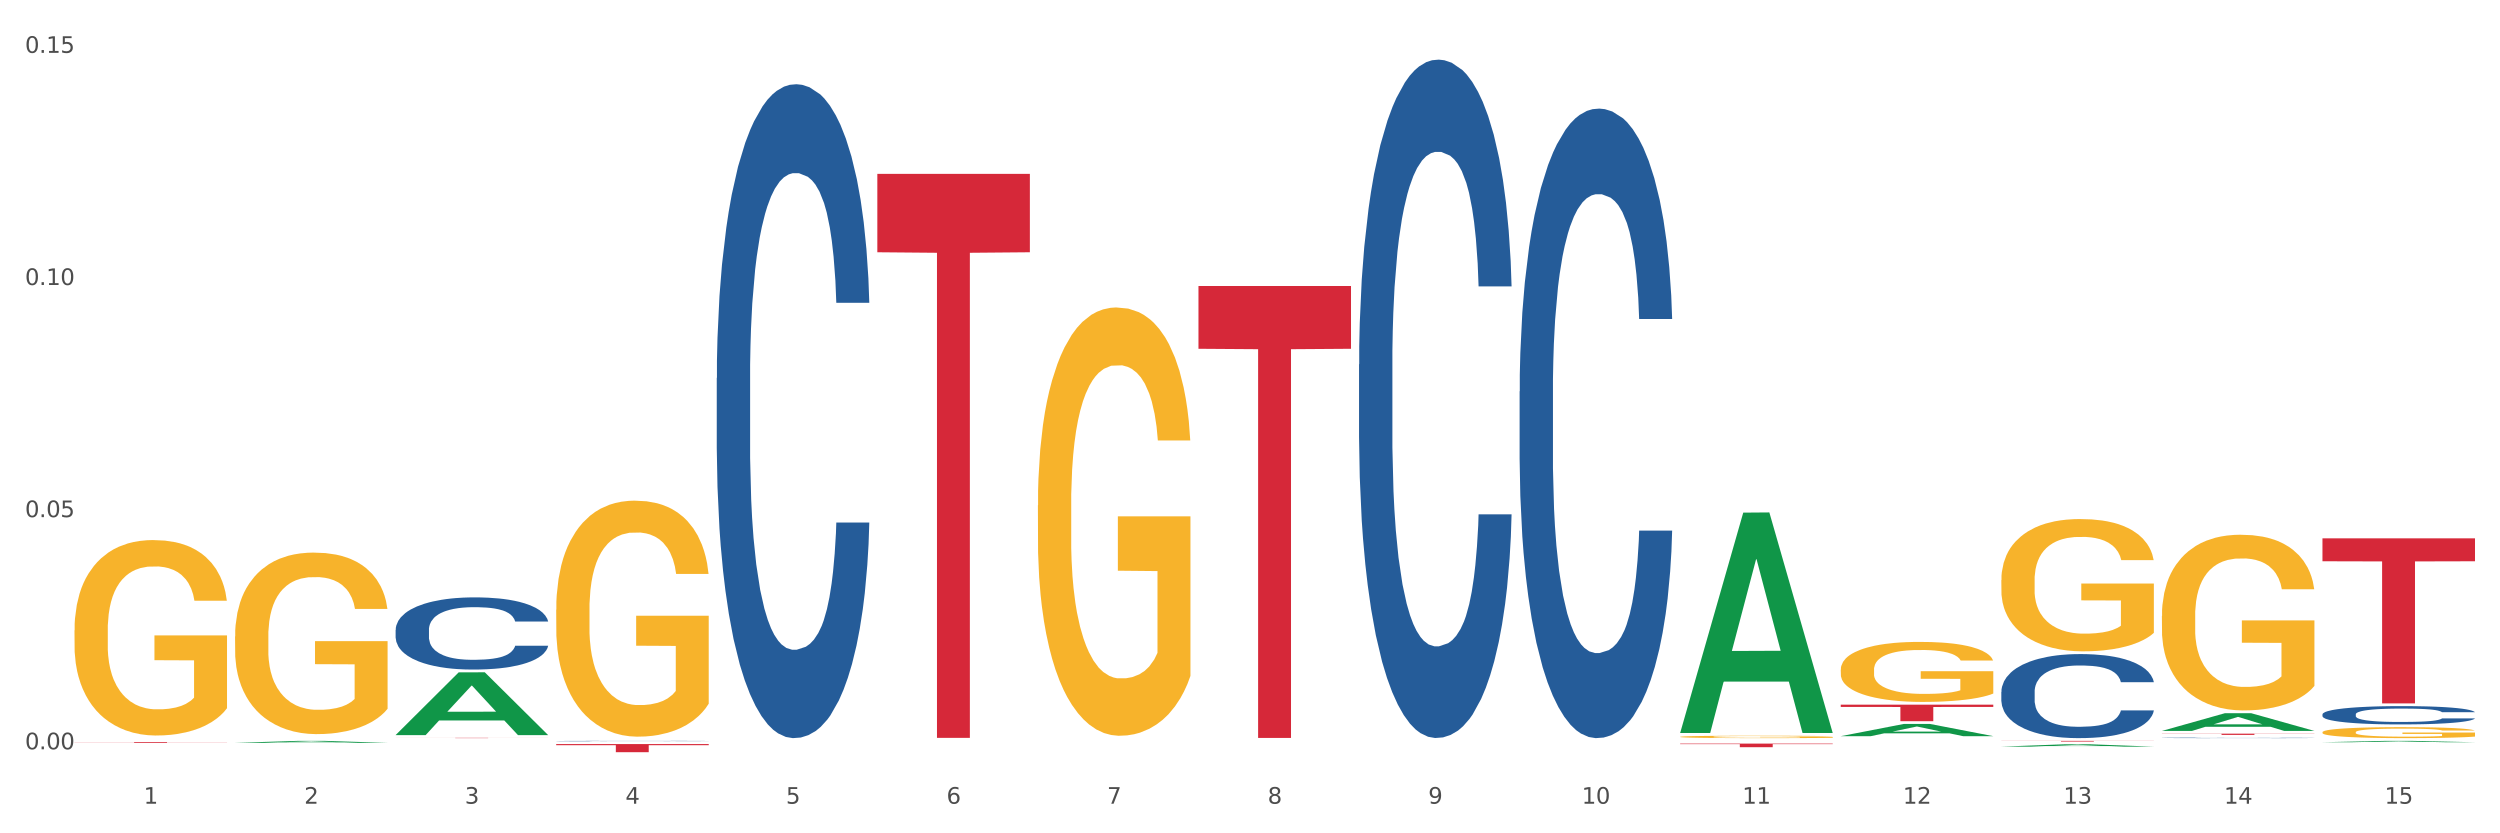
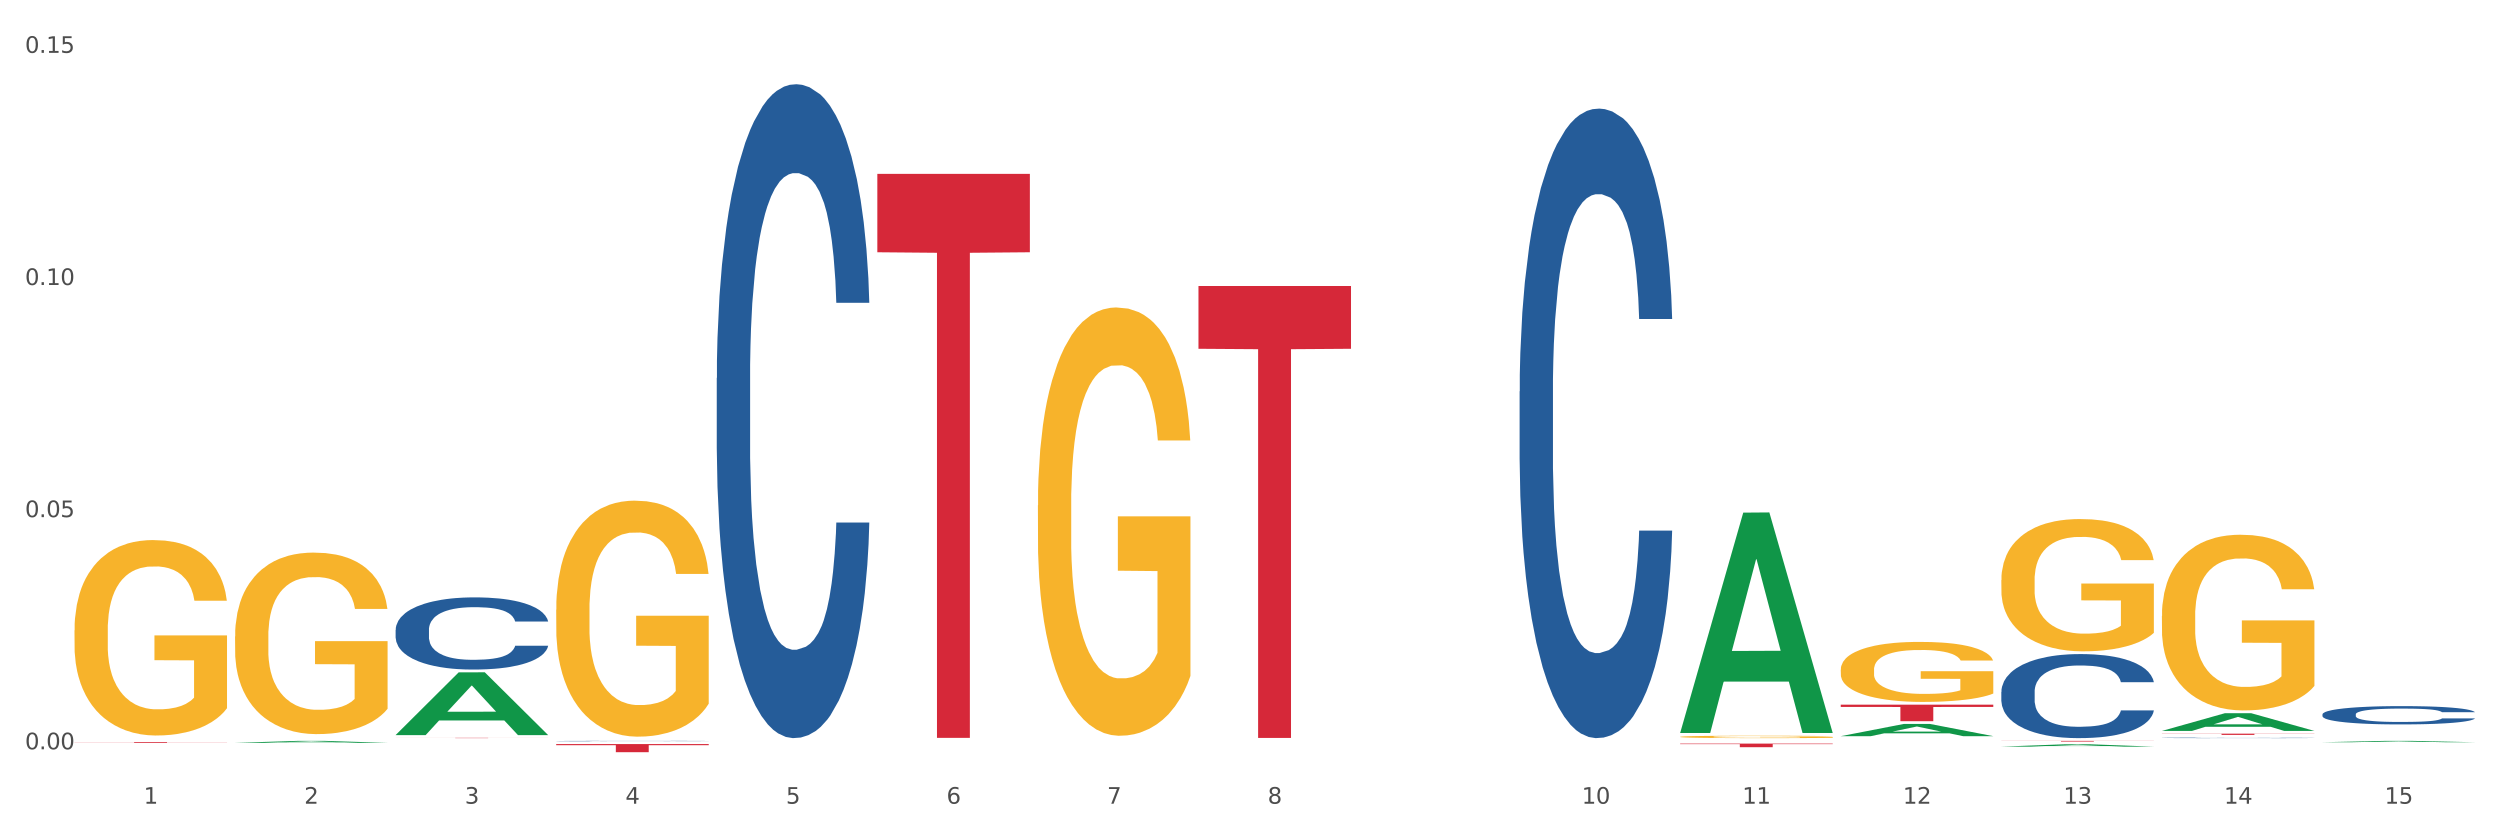
<svg xmlns="http://www.w3.org/2000/svg" xmlns:xlink="http://www.w3.org/1999/xlink" width="1080pt" height="360pt" viewBox="0 0 1080 360" version="1.1">
  <rect x="0" y="0" width="1080" height="360" fill="#333333" stroke="none" />
  <defs>
    <style type="text/css">*{stroke-linejoin: round; stroke-linecap: butt}</style>
  </defs>
  <g id="figure_1">
    <g id="patch_1">
      <path d="M 0 360  L 1080 360  L 1080 0  L 0 0  z " style="fill: #ffffff; stroke: #ffffff; stroke-linejoin: miter" />
    </g>
    <g id="axes_1">
      <g id="matplotlib.axis_1">
        <g id="xtick_1">
          <g id="text_1">
            <g style="fill: #4d4d4d" transform="translate(62.07 347.204) scale(0.096 -0.096)">
              <defs>
                <path id="DejaVuSans-31" d="M 794 531  L 1825 531  L 1825 4091  L 703 3866  L 703 4441  L 1819 4666  L 2450 4666  L 2450 531  L 3481 531  L 3481 0  L 794 0  L 794 531  z " transform="scale(0.016)" />
              </defs>
              <use xlink:href="#DejaVuSans-31" />
            </g>
          </g>
        </g>
        <g id="xtick_2">
          <g id="text_2">
            <g style="fill: #4d4d4d" transform="translate(131.436 347.204) scale(0.096 -0.096)">
              <defs>
                <path id="DejaVuSans-32" d="M 1228 531  L 3431 531  L 3431 0  L 469 0  L 469 531  Q 828 903 1448 1529  Q 2069 2156 2228 2338  Q 2531 2678 2651 2914  Q 2772 3150 2772 3378  Q 2772 3750 2511 3984  Q 2250 4219 1831 4219  Q 1534 4219 1204 4116  Q 875 4013 500 3803  L 500 4441  Q 881 4594 1212 4672  Q 1544 4750 1819 4750  Q 2544 4750 2975 4387  Q 3406 4025 3406 3419  Q 3406 3131 3298 2873  Q 3191 2616 2906 2266  Q 2828 2175 2409 1742  Q 1991 1309 1228 531  z " transform="scale(0.016)" />
              </defs>
              <use xlink:href="#DejaVuSans-32" />
            </g>
          </g>
        </g>
        <g id="xtick_3">
          <g id="text_3">
            <g style="fill: #4d4d4d" transform="translate(200.802 347.204) scale(0.096 -0.096)">
              <defs>
                <path id="DejaVuSans-33" d="M 2597 2516  Q 3050 2419 3304 2112  Q 3559 1806 3559 1356  Q 3559 666 3084 287  Q 2609 -91 1734 -91  Q 1441 -91 1130 -33  Q 819 25 488 141  L 488 750  Q 750 597 1062 519  Q 1375 441 1716 441  Q 2309 441 2620 675  Q 2931 909 2931 1356  Q 2931 1769 2642 2001  Q 2353 2234 1838 2234  L 1294 2234  L 1294 2753  L 1863 2753  Q 2328 2753 2575 2939  Q 2822 3125 2822 3475  Q 2822 3834 2567 4026  Q 2313 4219 1838 4219  Q 1578 4219 1281 4162  Q 984 4106 628 3988  L 628 4550  Q 988 4650 1302 4700  Q 1616 4750 1894 4750  Q 2613 4750 3031 4423  Q 3450 4097 3450 3541  Q 3450 3153 3228 2886  Q 3006 2619 2597 2516  z " transform="scale(0.016)" />
              </defs>
              <use xlink:href="#DejaVuSans-33" />
            </g>
          </g>
        </g>
        <g id="xtick_4">
          <g id="text_4">
            <g style="fill: #4d4d4d" transform="translate(270.169 347.204) scale(0.096 -0.096)">
              <defs>
                <path id="DejaVuSans-34" d="M 2419 4116  L 825 1625  L 2419 1625  L 2419 4116  z M 2253 4666  L 3047 4666  L 3047 1625  L 3713 1625  L 3713 1100  L 3047 1100  L 3047 0  L 2419 0  L 2419 1100  L 313 1100  L 313 1709  L 2253 4666  z " transform="scale(0.016)" />
              </defs>
              <use xlink:href="#DejaVuSans-34" />
            </g>
          </g>
        </g>
        <g id="xtick_5">
          <g id="text_5">
            <g style="fill: #4d4d4d" transform="translate(339.535 347.204) scale(0.096 -0.096)">
              <defs>
                <path id="DejaVuSans-35" d="M 691 4666  L 3169 4666  L 3169 4134  L 1269 4134  L 1269 2991  Q 1406 3038 1543 3061  Q 1681 3084 1819 3084  Q 2600 3084 3056 2656  Q 3513 2228 3513 1497  Q 3513 744 3044 326  Q 2575 -91 1722 -91  Q 1428 -91 1123 -41  Q 819 9 494 109  L 494 744  Q 775 591 1075 516  Q 1375 441 1709 441  Q 2250 441 2565 725  Q 2881 1009 2881 1497  Q 2881 1984 2565 2268  Q 2250 2553 1709 2553  Q 1456 2553 1204 2497  Q 953 2441 691 2322  L 691 4666  z " transform="scale(0.016)" />
              </defs>
              <use xlink:href="#DejaVuSans-35" />
            </g>
          </g>
        </g>
        <g id="xtick_6">
          <g id="text_6">
            <g style="fill: #4d4d4d" transform="translate(408.901 347.204) scale(0.096 -0.096)">
              <defs>
                <path id="DejaVuSans-36" d="M 2113 2584  Q 1688 2584 1439 2293  Q 1191 2003 1191 1497  Q 1191 994 1439 701  Q 1688 409 2113 409  Q 2538 409 2786 701  Q 3034 994 3034 1497  Q 3034 2003 2786 2293  Q 2538 2584 2113 2584  z M 3366 4563  L 3366 3988  Q 3128 4100 2886 4159  Q 2644 4219 2406 4219  Q 1781 4219 1451 3797  Q 1122 3375 1075 2522  Q 1259 2794 1537 2939  Q 1816 3084 2150 3084  Q 2853 3084 3261 2657  Q 3669 2231 3669 1497  Q 3669 778 3244 343  Q 2819 -91 2113 -91  Q 1303 -91 875 529  Q 447 1150 447 2328  Q 447 3434 972 4092  Q 1497 4750 2381 4750  Q 2619 4750 2861 4703  Q 3103 4656 3366 4563  z " transform="scale(0.016)" />
              </defs>
              <use xlink:href="#DejaVuSans-36" />
            </g>
          </g>
        </g>
        <g id="xtick_7">
          <g id="text_7">
            <g style="fill: #4d4d4d" transform="translate(478.267 347.204) scale(0.096 -0.096)">
              <defs>
                <path id="DejaVuSans-37" d="M 525 4666  L 3525 4666  L 3525 4397  L 1831 0  L 1172 0  L 2766 4134  L 525 4134  L 525 4666  z " transform="scale(0.016)" />
              </defs>
              <use xlink:href="#DejaVuSans-37" />
            </g>
          </g>
        </g>
        <g id="xtick_8">
          <g id="text_8">
            <g style="fill: #4d4d4d" transform="translate(547.634 347.204) scale(0.096 -0.096)">
              <defs>
                <path id="DejaVuSans-38" d="M 2034 2216  Q 1584 2216 1326 1975  Q 1069 1734 1069 1313  Q 1069 891 1326 650  Q 1584 409 2034 409  Q 2484 409 2743 651  Q 3003 894 3003 1313  Q 3003 1734 2745 1975  Q 2488 2216 2034 2216  z M 1403 2484  Q 997 2584 770 2862  Q 544 3141 544 3541  Q 544 4100 942 4425  Q 1341 4750 2034 4750  Q 2731 4750 3128 4425  Q 3525 4100 3525 3541  Q 3525 3141 3298 2862  Q 3072 2584 2669 2484  Q 3125 2378 3379 2068  Q 3634 1759 3634 1313  Q 3634 634 3220 271  Q 2806 -91 2034 -91  Q 1263 -91 848 271  Q 434 634 434 1313  Q 434 1759 690 2068  Q 947 2378 1403 2484  z M 1172 3481  Q 1172 3119 1398 2916  Q 1625 2713 2034 2713  Q 2441 2713 2670 2916  Q 2900 3119 2900 3481  Q 2900 3844 2670 4047  Q 2441 4250 2034 4250  Q 1625 4250 1398 4047  Q 1172 3844 1172 3481  z " transform="scale(0.016)" />
              </defs>
              <use xlink:href="#DejaVuSans-38" />
            </g>
          </g>
        </g>
        <g id="xtick_9">
          <g id="text_9">
            <g style="fill: #4d4d4d" transform="translate(617 347.204) scale(0.096 -0.096)">
              <defs>
-                 <path id="DejaVuSans-39" d="M 703 97  L 703 672  Q 941 559 1184 500  Q 1428 441 1663 441  Q 2288 441 2617 861  Q 2947 1281 2994 2138  Q 2813 1869 2534 1725  Q 2256 1581 1919 1581  Q 1219 1581 811 2004  Q 403 2428 403 3163  Q 403 3881 828 4315  Q 1253 4750 1959 4750  Q 2769 4750 3195 4129  Q 3622 3509 3622 2328  Q 3622 1225 3098 567  Q 2575 -91 1691 -91  Q 1453 -91 1209 -44  Q 966 3 703 97  z M 1959 2075  Q 2384 2075 2632 2365  Q 2881 2656 2881 3163  Q 2881 3666 2632 3958  Q 2384 4250 1959 4250  Q 1534 4250 1286 3958  Q 1038 3666 1038 3163  Q 1038 2656 1286 2365  Q 1534 2075 1959 2075  z " transform="scale(0.016)" />
-               </defs>
+                 </defs>
              <use xlink:href="#DejaVuSans-39" />
            </g>
          </g>
        </g>
        <g id="xtick_10">
          <g id="text_10">
            <g style="fill: #4d4d4d" transform="translate(683.312 347.204) scale(0.096 -0.096)">
              <defs>
                <path id="DejaVuSans-30" d="M 2034 4250  Q 1547 4250 1301 3770  Q 1056 3291 1056 2328  Q 1056 1369 1301 889  Q 1547 409 2034 409  Q 2525 409 2770 889  Q 3016 1369 3016 2328  Q 3016 3291 2770 3770  Q 2525 4250 2034 4250  z M 2034 4750  Q 2819 4750 3233 4129  Q 3647 3509 3647 2328  Q 3647 1150 3233 529  Q 2819 -91 2034 -91  Q 1250 -91 836 529  Q 422 1150 422 2328  Q 422 3509 836 4129  Q 1250 4750 2034 4750  z " transform="scale(0.016)" />
              </defs>
              <use xlink:href="#DejaVuSans-31" />
              <use xlink:href="#DejaVuSans-30" transform="translate(63.623 0)" />
            </g>
          </g>
        </g>
        <g id="xtick_11">
          <g id="text_11">
            <g style="fill: #4d4d4d" transform="translate(752.678 347.204) scale(0.096 -0.096)">
              <use xlink:href="#DejaVuSans-31" />
              <use xlink:href="#DejaVuSans-31" transform="translate(63.623 0)" />
            </g>
          </g>
        </g>
        <g id="xtick_12">
          <g id="text_12">
            <g style="fill: #4d4d4d" transform="translate(822.044 347.204) scale(0.096 -0.096)">
              <use xlink:href="#DejaVuSans-31" />
              <use xlink:href="#DejaVuSans-32" transform="translate(63.623 0)" />
            </g>
          </g>
        </g>
        <g id="xtick_13">
          <g id="text_13">
            <g style="fill: #4d4d4d" transform="translate(891.411 347.204) scale(0.096 -0.096)">
              <use xlink:href="#DejaVuSans-31" />
              <use xlink:href="#DejaVuSans-33" transform="translate(63.623 0)" />
            </g>
          </g>
        </g>
        <g id="xtick_14">
          <g id="text_14">
            <g style="fill: #4d4d4d" transform="translate(960.777 347.204) scale(0.096 -0.096)">
              <use xlink:href="#DejaVuSans-31" />
              <use xlink:href="#DejaVuSans-34" transform="translate(63.623 0)" />
            </g>
          </g>
        </g>
        <g id="xtick_15">
          <g id="text_15">
            <g style="fill: #4d4d4d" transform="translate(1030.143 347.204) scale(0.096 -0.096)">
              <use xlink:href="#DejaVuSans-31" />
              <use xlink:href="#DejaVuSans-35" transform="translate(63.623 0)" />
            </g>
          </g>
        </g>
        <g id="xtick_16" />
        <g id="xtick_17" />
        <g id="xtick_18" />
        <g id="xtick_19" />
        <g id="xtick_20" />
        <g id="xtick_21" />
        <g id="xtick_22" />
        <g id="xtick_23" />
        <g id="xtick_24" />
        <g id="xtick_25" />
        <g id="xtick_26" />
        <g id="xtick_27" />
        <g id="xtick_28" />
        <g id="xtick_29" />
      </g>
      <g id="matplotlib.axis_2">
        <g id="ytick_1">
          <g id="text_16">
            <g style="fill: #4d4d4d" transform="translate(10.8 323.698) scale(0.096 -0.096)">
              <defs>
                <path id="DejaVuSans-2e" d="M 684 794  L 1344 794  L 1344 0  L 684 0  L 684 794  z " transform="scale(0.016)" />
              </defs>
              <use xlink:href="#DejaVuSans-30" />
              <use xlink:href="#DejaVuSans-2e" transform="translate(63.623 0)" />
              <use xlink:href="#DejaVuSans-30" transform="translate(95.41 0)" />
              <use xlink:href="#DejaVuSans-30" transform="translate(159.033 0)" />
            </g>
          </g>
        </g>
        <g id="ytick_2">
          <g id="text_17">
            <g style="fill: #4d4d4d" transform="translate(10.8 223.409) scale(0.096 -0.096)">
              <use xlink:href="#DejaVuSans-30" />
              <use xlink:href="#DejaVuSans-2e" transform="translate(63.623 0)" />
              <use xlink:href="#DejaVuSans-30" transform="translate(95.41 0)" />
              <use xlink:href="#DejaVuSans-35" transform="translate(159.033 0)" />
            </g>
          </g>
        </g>
        <g id="ytick_3">
          <g id="text_18">
            <g style="fill: #4d4d4d" transform="translate(10.8 123.121) scale(0.096 -0.096)">
              <use xlink:href="#DejaVuSans-30" />
              <use xlink:href="#DejaVuSans-2e" transform="translate(63.623 0)" />
              <use xlink:href="#DejaVuSans-31" transform="translate(95.41 0)" />
              <use xlink:href="#DejaVuSans-30" transform="translate(159.033 0)" />
            </g>
          </g>
        </g>
        <g id="ytick_4">
          <g id="text_19">
            <g style="fill: #4d4d4d" transform="translate(10.8 22.832) scale(0.096 -0.096)">
              <use xlink:href="#DejaVuSans-30" />
              <use xlink:href="#DejaVuSans-2e" transform="translate(63.623 0)" />
              <use xlink:href="#DejaVuSans-31" transform="translate(95.41 0)" />
              <use xlink:href="#DejaVuSans-35" transform="translate(159.033 0)" />
            </g>
          </g>
        </g>
        <g id="ytick_5" />
        <g id="ytick_6" />
        <g id="ytick_7" />
      </g>
      <g id="PolyCollection_1">
        <path d="M 101.541 320.908  L 101.609 320.907  L 128.784 320.052  L 140.061 320.051  L 167.439 320.909  L 154.395 320.909  L 148.485 320.709  L 120.427 320.709  L 120.224 320.713  L 114.517 320.909  L 101.541 320.909  L 101.541 320.908  L 123.96 320.59  L 144.952 320.589  L 134.558 320.234  L 134.422 320.232  L 134.286 320.235  L 123.892 320.589  L 123.96 320.59  L 101.541 320.908  z " clip-path="url(#p8e86e709a1)" style="fill: #109648" />
        <path d="M 933.936 266.08  L 934.014 266.011  L 934.014 263.515  L 934.169 261.366  L 934.947 256.167  L 936.114 251.869  L 936.97 249.581  L 937.826 247.709  L 938.837 245.838  L 940.082 243.897  L 942.338 241.054  L 943.739 239.598  L 945.45 238.073  L 948.563 235.855  L 950.819 234.607  L 953.153 233.567  L 956.965 232.319  L 959.455 231.765  L 962.1 231.349  L 965.29 231.072  L 967.702 231.002  L 972.992 231.21  L 977.505 231.834  L 979.683 232.319  L 982.484 233.151  L 983.962 233.706  L 986.374 234.815  L 988.864 236.271  L 990.575 237.519  L 993.143 239.876  L 995.088 242.233  L 996.877 245.144  L 997.811 247.155  L 998.511 249.027  L 999.134 251.176  L 999.756 254.572  L 985.752 254.572  L 985.207 252.146  L 984.351 249.858  L 983.106 247.64  L 982.017 246.254  L 980.15 244.52  L 978.438 243.411  L 976.649 242.579  L 974.47 241.886  L 972.759 241.54  L 970.347 241.262  L 965.601 241.332  L 962.411 241.886  L 960.233 242.579  L 958.832 243.203  L 957.588 243.897  L 956.187 244.867  L 954.553 246.323  L 953.386 247.64  L 952.219 249.304  L 951.286 250.968  L 950.43 252.909  L 949.73 254.988  L 949.185 257.137  L 948.718 259.772  L 948.329 264.139  L 948.329 273.637  L 948.485 275.786  L 948.874 278.628  L 949.341 280.777  L 950.119 283.342  L 950.819 285.075  L 952.141 287.571  L 953.62 289.65  L 954.787 290.968  L 955.954 292.077  L 957.977 293.602  L 960.233 294.85  L 962.178 295.612  L 964.823 296.306  L 966.613 296.583  L 968.169 296.722  L 971.981 296.722  L 974.704 296.514  L 977.738 296.028  L 980.072 295.404  L 982.017 294.642  L 984.196 293.394  L 985.596 292.215  L 985.596 277.727  L 968.48 277.657  L 968.48 268.021  L 999.834 268.021  L 999.834 296.306  L 998.511 297.761  L 997.033 299.079  L 995.477 300.257  L 993.143 301.713  L 990.342 303.099  L 987.852 304.07  L 985.207 304.902  L 982.095 305.664  L 978.049 306.358  L 975.56 306.635  L 972.448 306.843  L 968.791 306.912  L 965.601 306.774  L 962.489 306.427  L 959.221 305.803  L 956.032 304.902  L 953.62 304.001  L 951.208 302.891  L 948.64 301.436  L 946.618 300.049  L 945.061 298.801  L 943.35 297.207  L 941.483 295.127  L 940.082 293.255  L 938.837 291.314  L 937.515 288.819  L 936.581 286.67  L 935.648 283.966  L 935.103 281.955  L 934.48 278.836  L 934.014 274.468  L 933.936 266.08  z " clip-path="url(#p8e86e709a1)" style="fill: #f7b32b" />
-         <path d="M 1003.302 316.322  L 1003.38 316.318  L 1003.38 316.162  L 1003.535 316.028  L 1004.314 315.703  L 1005.481 315.434  L 1006.336 315.291  L 1007.192 315.174  L 1008.204 315.057  L 1009.448 314.936  L 1011.705 314.758  L 1013.105 314.667  L 1014.817 314.572  L 1017.929 314.433  L 1020.185 314.355  L 1022.519 314.29  L 1026.331 314.212  L 1028.821 314.178  L 1031.466 314.152  L 1034.656 314.134  L 1037.068 314.13  L 1042.358 314.143  L 1046.871 314.182  L 1049.049 314.212  L 1051.85 314.264  L 1053.328 314.299  L 1055.74 314.368  L 1058.23 314.459  L 1059.942 314.537  L 1062.509 314.685  L 1064.454 314.832  L 1066.244 315.014  L 1067.177 315.139  L 1067.877 315.256  L 1068.5 315.391  L 1069.122 315.603  L 1055.118 315.603  L 1054.573 315.451  L 1053.717 315.308  L 1052.473 315.17  L 1051.383 315.083  L 1049.516 314.975  L 1047.805 314.905  L 1046.015 314.854  L 1043.837 314.81  L 1042.125 314.789  L 1039.713 314.771  L 1034.967 314.776  L 1031.777 314.81  L 1029.599 314.854  L 1028.199 314.892  L 1026.954 314.936  L 1025.553 314.996  L 1023.919 315.087  L 1022.752 315.17  L 1021.585 315.274  L 1020.652 315.378  L 1019.796 315.499  L 1019.096 315.629  L 1018.551 315.763  L 1018.084 315.928  L 1017.695 316.201  L 1017.695 316.794  L 1017.851 316.929  L 1018.24 317.106  L 1018.707 317.24  L 1019.485 317.401  L 1020.185 317.509  L 1021.508 317.665  L 1022.986 317.795  L 1024.153 317.877  L 1025.32 317.947  L 1027.343 318.042  L 1029.599 318.12  L 1031.544 318.168  L 1034.189 318.211  L 1035.979 318.228  L 1037.535 318.237  L 1041.347 318.237  L 1044.07 318.224  L 1047.104 318.194  L 1049.438 318.155  L 1051.383 318.107  L 1053.562 318.029  L 1054.962 317.955  L 1054.962 317.05  L 1037.846 317.046  L 1037.846 316.443  L 1069.2 316.443  L 1069.2 318.211  L 1067.877 318.302  L 1066.399 318.384  L 1064.843 318.458  L 1062.509 318.549  L 1059.708 318.635  L 1057.219 318.696  L 1054.573 318.748  L 1051.461 318.796  L 1047.416 318.839  L 1044.926 318.856  L 1041.814 318.869  L 1038.157 318.874  L 1034.967 318.865  L 1031.855 318.843  L 1028.588 318.804  L 1025.398 318.748  L 1022.986 318.692  L 1020.574 318.622  L 1018.007 318.531  L 1015.984 318.445  L 1014.428 318.367  L 1012.716 318.267  L 1010.849 318.137  L 1009.448 318.02  L 1008.204 317.899  L 1006.881 317.743  L 1005.947 317.609  L 1005.014 317.44  L 1004.469 317.314  L 1003.847 317.119  L 1003.38 316.846  L 1003.302 316.322  z " clip-path="url(#p8e86e709a1)" style="fill: #f7b32b" />
        <path d="M 32.175 320.577  L 98.073 320.577  L 98.073 320.626  L 72.151 320.626  L 72.151 320.927  L 57.941 320.927  L 57.941 320.626  L 32.175 320.626  L 32.175 320.577  L 32.175 320.577  z " clip-path="url(#p8e86e709a1)" style="fill: #d62839" />
        <path d="M 170.907 318.741  L 236.805 318.741  L 236.805 318.759  L 210.883 318.759  L 210.883 318.874  L 196.673 318.874  L 196.673 318.759  L 170.907 318.759  L 170.907 318.741  L 170.907 318.741  z " clip-path="url(#p8e86e709a1)" style="fill: #d62839" />
        <path d="M 240.274 321.426  L 306.172 321.426  L 306.172 321.915  L 280.25 321.919  L 280.25 324.95  L 266.039 324.95  L 266.039 321.919  L 240.274 321.915  L 240.274 321.429  L 240.274 321.426  z " clip-path="url(#p8e86e709a1)" style="fill: #d62839" />
        <path d="M 379.006 75.117  L 444.904 75.117  L 444.904 108.976  L 418.982 109.205  L 418.982 318.771  L 404.772 318.771  L 404.772 109.205  L 379.006 108.976  L 379.006 75.345  L 379.006 75.117  z " clip-path="url(#p8e86e709a1)" style="fill: #d62839" />
        <path d="M 517.739 123.54  L 583.636 123.54  L 583.636 150.671  L 557.715 150.855  L 557.715 318.774  L 543.504 318.774  L 543.504 150.855  L 517.739 150.671  L 517.739 123.724  L 517.739 123.54  z " clip-path="url(#p8e86e709a1)" style="fill: #d62839" />
        <path d="M 725.837 321.242  L 791.735 321.242  L 791.735 321.455  L 765.813 321.457  L 765.813 322.779  L 751.603 322.779  L 751.603 321.457  L 725.837 321.455  L 725.837 321.243  L 725.837 321.242  z " clip-path="url(#p8e86e709a1)" style="fill: #d62839" />
        <path d="M 795.203 304.409  L 861.101 304.409  L 861.101 305.403  L 835.179 305.41  L 835.179 311.562  L 820.969 311.562  L 820.969 305.41  L 795.203 305.403  L 795.203 304.416  L 795.203 304.409  z " clip-path="url(#p8e86e709a1)" style="fill: #d62839" />
        <path d="M 933.936 316.943  L 999.834 316.943  L 999.834 317.017  L 973.912 317.017  L 973.912 317.476  L 959.702 317.476  L 959.702 317.017  L 933.936 317.017  L 933.936 316.943  L 933.936 316.943  z " clip-path="url(#p8e86e709a1)" style="fill: #d62839" />
        <path d="M 864.57 250.639  L 864.647 250.587  L 864.647 248.708  L 864.803 247.09  L 865.581 243.176  L 866.748 239.94  L 867.604 238.217  L 868.46 236.808  L 869.471 235.399  L 870.716 233.937  L 872.972 231.798  L 874.373 230.701  L 876.084 229.553  L 879.196 227.883  L 881.453 226.944  L 883.787 226.161  L 887.599 225.221  L 890.089 224.804  L 892.734 224.49  L 895.924 224.282  L 898.336 224.229  L 903.626 224.386  L 908.139 224.856  L 910.317 225.221  L 913.118 225.847  L 914.596 226.265  L 917.008 227.1  L 919.498 228.196  L 921.209 229.136  L 923.777 230.91  L 925.722 232.685  L 927.511 234.877  L 928.445 236.391  L 929.145 237.8  L 929.767 239.418  L 930.39 241.975  L 916.385 241.975  L 915.841 240.149  L 914.985 238.426  L 913.74 236.756  L 912.651 235.712  L 910.784 234.407  L 909.072 233.572  L 907.283 232.946  L 905.104 232.424  L 903.393 232.163  L 900.981 231.954  L 896.235 232.006  L 893.045 232.424  L 890.867 232.946  L 889.466 233.416  L 888.221 233.937  L 886.821 234.668  L 885.187 235.764  L 884.02 236.756  L 882.853 238.009  L 881.919 239.261  L 881.064 240.723  L 880.363 242.288  L 879.819 243.906  L 879.352 245.89  L 878.963 249.178  L 878.963 256.328  L 879.119 257.946  L 879.508 260.086  L 879.974 261.704  L 880.752 263.636  L 881.453 264.94  L 882.775 266.819  L 884.253 268.385  L 885.42 269.377  L 886.587 270.212  L 888.61 271.36  L 890.867 272.3  L 892.812 272.874  L 895.457 273.396  L 897.246 273.605  L 898.802 273.709  L 902.615 273.709  L 905.338 273.552  L 908.372 273.187  L 910.706 272.717  L 912.651 272.143  L 914.829 271.204  L 916.23 270.316  L 916.23 259.408  L 899.114 259.356  L 899.114 252.101  L 930.468 252.101  L 930.468 273.396  L 929.145 274.492  L 927.667 275.484  L 926.111 276.371  L 923.777 277.467  L 920.976 278.511  L 918.486 279.241  L 915.841 279.868  L 912.729 280.442  L 908.683 280.964  L 906.193 281.173  L 903.081 281.329  L 899.425 281.381  L 896.235 281.277  L 893.123 281.016  L 889.855 280.546  L 886.665 279.868  L 884.253 279.189  L 881.842 278.354  L 879.274 277.258  L 877.251 276.214  L 875.695 275.275  L 873.984 274.074  L 872.116 272.508  L 870.716 271.099  L 869.471 269.638  L 868.149 267.759  L 867.215 266.141  L 866.281 264.105  L 865.737 262.592  L 865.114 260.243  L 864.647 256.955  L 864.57 250.639  z " clip-path="url(#p8e86e709a1)" style="fill: #f7b32b" />
-         <path d="M 1003.302 232.556  L 1069.2 232.556  L 1069.2 242.465  L 1043.278 242.532  L 1043.278 303.86  L 1029.068 303.86  L 1029.068 242.532  L 1003.302 242.465  L 1003.302 232.623  L 1003.302 232.556  z " clip-path="url(#p8e86e709a1)" style="fill: #d62839" />
        <path d="M 1003.302 308.594  L 1003.38 308.586  L 1003.38 308.384  L 1003.614 308.109  L 1004.47 307.603  L 1005.561 307.22  L 1007.43 306.772  L 1008.443 306.584  L 1009.767 306.374  L 1012.494 306.035  L 1015.609 305.745  L 1017.79 305.586  L 1019.426 305.485  L 1023.087 305.304  L 1025.19 305.225  L 1027.371 305.16  L 1029.241 305.116  L 1032.356 305.066  L 1034.849 305.044  L 1037.731 305.037  L 1040.146 305.044  L 1043.339 305.073  L 1048.013 305.16  L 1049.805 305.21  L 1052.219 305.297  L 1054.712 305.413  L 1056.737 305.528  L 1059.074 305.695  L 1061.489 305.912  L 1063.825 306.186  L 1065.461 306.439  L 1066.785 306.707  L 1067.954 307.032  L 1068.811 307.386  L 1069.2 307.683  L 1054.945 307.683  L 1054.556 307.415  L 1053.777 307.126  L 1052.998 306.931  L 1052.141 306.772  L 1050.817 306.591  L 1049.649 306.476  L 1047.701 306.338  L 1045.91 306.251  L 1044.43 306.201  L 1042.638 306.157  L 1038.822 306.114  L 1036.095 306.114  L 1034.382 306.129  L 1032.278 306.165  L 1030.487 306.215  L 1028.384 306.302  L 1026.748 306.396  L 1025.112 306.519  L 1024.178 306.606  L 1022.775 306.765  L 1021.841 306.895  L 1020.594 307.119  L 1019.893 307.278  L 1018.647 307.69  L 1018.102 307.994  L 1017.868 308.203  L 1017.712 308.435  L 1017.712 309.562  L 1018.18 310.068  L 1018.569 310.285  L 1019.192 310.531  L 1020.361 310.849  L 1022.074 311.16  L 1023.866 311.384  L 1025.346 311.521  L 1026.748 311.623  L 1028.15 311.702  L 1029.864 311.775  L 1031.266 311.818  L 1033.369 311.861  L 1035.862 311.883  L 1037.809 311.883  L 1041.781 311.847  L 1043.573 311.811  L 1045.287 311.76  L 1047.156 311.681  L 1048.636 311.594  L 1049.493 311.529  L 1050.895 311.391  L 1051.986 311.247  L 1052.92 311.081  L 1053.543 310.936  L 1054.244 310.719  L 1054.79 310.473  L 1054.945 310.343  L 1069.2 310.343  L 1068.888 310.603  L 1068.343 310.856  L 1067.253 311.196  L 1066.396 311.391  L 1065.072 311.63  L 1063.67 311.832  L 1061.722 312.056  L 1059.931 312.223  L 1058.061 312.367  L 1056.036 312.497  L 1052.375 312.678  L 1051.051 312.729  L 1048.247 312.816  L 1046.066 312.866  L 1042.872 312.917  L 1039.6 312.946  L 1036.173 312.953  L 1033.135 312.938  L 1029.786 312.895  L 1027.683 312.852  L 1025.346 312.787  L 1022.62 312.685  L 1020.049 312.563  L 1017.634 312.418  L 1015.376 312.252  L 1013.272 312.064  L 1010.546 311.753  L 1008.521 311.449  L 1007.041 311.167  L 1006.028 310.929  L 1005.016 310.625  L 1004.47 310.415  L 1003.614 309.909  L 1003.302 309.439  L 1003.302 308.594  z " clip-path="url(#p8e86e709a1)" style="fill: #255c99" />
        <path d="M 933.936 318.752  L 934.014 318.752  L 934.014 318.747  L 934.247 318.739  L 935.104 318.725  L 936.195 318.714  L 938.064 318.702  L 939.077 318.697  L 940.401 318.691  L 943.127 318.681  L 946.243 318.673  L 948.424 318.669  L 950.06 318.666  L 953.721 318.661  L 955.824 318.659  L 958.005 318.657  L 959.874 318.656  L 962.99 318.654  L 965.483 318.654  L 968.365 318.654  L 970.779 318.654  L 973.973 318.655  L 978.647 318.657  L 980.438 318.658  L 982.853 318.661  L 985.346 318.664  L 987.371 318.667  L 989.708 318.672  L 992.122 318.678  L 994.459 318.686  L 996.095 318.693  L 997.419 318.7  L 998.587 318.709  L 999.444 318.719  L 999.834 318.727  L 985.579 318.727  L 985.19 318.72  L 984.411 318.712  L 983.632 318.706  L 982.775 318.702  L 981.451 318.697  L 980.283 318.694  L 978.335 318.69  L 976.544 318.687  L 975.064 318.686  L 973.272 318.685  L 969.455 318.684  L 966.729 318.684  L 965.015 318.684  L 962.912 318.685  L 961.121 318.686  L 959.018 318.689  L 957.382 318.691  L 955.746 318.695  L 954.811 318.697  L 953.409 318.702  L 952.475 318.705  L 951.228 318.711  L 950.527 318.716  L 949.281 318.727  L 948.736 318.736  L 948.502 318.742  L 948.346 318.748  L 948.346 318.779  L 948.814 318.793  L 949.203 318.8  L 949.826 318.806  L 950.995 318.815  L 952.708 318.824  L 954.5 318.83  L 955.98 318.834  L 957.382 318.837  L 958.784 318.839  L 960.498 318.841  L 961.9 318.842  L 964.003 318.843  L 966.495 318.844  L 968.443 318.844  L 972.415 318.843  L 974.207 318.842  L 975.92 318.841  L 977.79 318.838  L 979.27 318.836  L 980.127 318.834  L 981.529 318.83  L 982.619 318.826  L 983.554 318.822  L 984.177 318.818  L 984.878 318.812  L 985.423 318.805  L 985.579 318.801  L 999.834 318.801  L 999.522 318.808  L 998.977 318.815  L 997.886 318.825  L 997.03 318.83  L 995.705 318.837  L 994.303 318.843  L 992.356 318.849  L 990.564 318.853  L 988.695 318.857  L 986.67 318.861  L 983.009 318.866  L 981.685 318.867  L 978.88 318.87  L 976.699 318.871  L 973.506 318.873  L 970.234 318.873  L 966.807 318.874  L 963.769 318.873  L 960.42 318.872  L 958.317 318.871  L 955.98 318.869  L 953.253 318.866  L 950.683 318.863  L 948.268 318.859  L 946.009 318.854  L 943.906 318.849  L 941.18 318.84  L 939.155 318.832  L 937.675 318.824  L 936.662 318.817  L 935.65 318.809  L 935.104 318.803  L 934.247 318.789  L 933.936 318.776  L 933.936 318.752  z " clip-path="url(#p8e86e709a1)" style="fill: #255c99" />
        <path d="M 864.57 298.875  L 864.648 298.842  L 864.648 297.914  L 864.881 296.653  L 865.738 294.332  L 866.829 292.574  L 868.698 290.518  L 869.711 289.656  L 871.035 288.694  L 873.761 287.135  L 876.877 285.809  L 879.058 285.079  L 880.694 284.615  L 884.355 283.786  L 886.458 283.421  L 888.639 283.122  L 890.508 282.923  L 893.624 282.691  L 896.117 282.592  L 898.999 282.559  L 901.413 282.592  L 904.607 282.724  L 909.281 283.122  L 911.072 283.354  L 913.487 283.752  L 915.979 284.283  L 918.005 284.814  L 920.341 285.577  L 922.756 286.571  L 925.093 287.832  L 926.729 288.992  L 928.053 290.22  L 929.221 291.712  L 930.078 293.337  L 930.468 294.697  L 916.213 294.697  L 915.824 293.47  L 915.045 292.143  L 914.266 291.248  L 913.409 290.518  L 912.085 289.689  L 910.916 289.158  L 908.969 288.528  L 907.177 288.13  L 905.697 287.898  L 903.906 287.699  L 900.089 287.5  L 897.363 287.5  L 895.649 287.566  L 893.546 287.732  L 891.754 287.964  L 889.651 288.362  L 888.016 288.793  L 886.38 289.357  L 885.445 289.755  L 884.043 290.485  L 883.108 291.082  L 881.862 292.11  L 881.161 292.84  L 879.915 294.73  L 879.369 296.123  L 879.136 297.085  L 878.98 298.146  L 878.98 303.32  L 879.447 305.641  L 879.837 306.636  L 880.46 307.764  L 881.628 309.223  L 883.342 310.649  L 885.134 311.677  L 886.614 312.307  L 888.016 312.771  L 889.418 313.136  L 891.131 313.468  L 892.533 313.667  L 894.637 313.866  L 897.129 313.965  L 899.076 313.965  L 903.049 313.8  L 904.841 313.634  L 906.554 313.402  L 908.424 313.037  L 909.904 312.639  L 910.76 312.34  L 912.163 311.71  L 913.253 311.047  L 914.188 310.284  L 914.811 309.621  L 915.512 308.626  L 916.057 307.498  L 916.213 306.901  L 930.468 306.901  L 930.156 308.095  L 929.611 309.256  L 928.52 310.815  L 927.663 311.71  L 926.339 312.805  L 924.937 313.733  L 922.99 314.761  L 921.198 315.524  L 919.329 316.187  L 917.304 316.784  L 913.643 317.613  L 912.318 317.846  L 909.514 318.244  L 907.333 318.476  L 904.14 318.708  L 900.868 318.841  L 897.441 318.874  L 894.403 318.807  L 891.053 318.608  L 888.95 318.409  L 886.614 318.111  L 883.887 317.647  L 881.317 317.083  L 878.902 316.42  L 876.643 315.657  L 874.54 314.794  L 871.814 313.368  L 869.789 311.975  L 868.309 310.682  L 867.296 309.588  L 866.283 308.195  L 865.738 307.233  L 864.881 304.911  L 864.57 302.756  L 864.57 298.875  z " clip-path="url(#p8e86e709a1)" style="fill: #255c99" />
        <path d="M 725.837 320.057  L 725.915 320.057  L 725.915 320.057  L 726.149 320.056  L 727.006 320.055  L 728.096 320.055  L 729.966 320.054  L 730.978 320.054  L 732.302 320.053  L 735.029 320.053  L 738.144 320.052  L 740.325 320.052  L 741.961 320.052  L 745.622 320.051  L 747.725 320.051  L 749.906 320.051  L 751.776 320.051  L 754.891 320.051  L 757.384 320.051  L 760.266 320.051  L 762.681 320.051  L 765.874 320.051  L 770.548 320.051  L 772.34 320.051  L 774.754 320.051  L 777.247 320.052  L 779.272 320.052  L 781.609 320.052  L 784.024 320.052  L 786.36 320.053  L 787.996 320.053  L 789.32 320.054  L 790.489 320.054  L 791.346 320.055  L 791.735 320.055  L 777.481 320.055  L 777.091 320.055  L 776.312 320.054  L 775.533 320.054  L 774.676 320.054  L 773.352 320.054  L 772.184 320.053  L 770.237 320.053  L 768.445 320.053  L 766.965 320.053  L 765.173 320.053  L 761.357 320.053  L 758.63 320.053  L 756.917 320.053  L 754.814 320.053  L 753.022 320.053  L 750.919 320.053  L 749.283 320.053  L 747.647 320.053  L 746.713 320.054  L 745.311 320.054  L 744.376 320.054  L 743.13 320.054  L 742.429 320.055  L 741.182 320.055  L 740.637 320.056  L 740.403 320.056  L 740.248 320.057  L 740.248 320.059  L 740.715 320.06  L 741.104 320.06  L 741.727 320.06  L 742.896 320.061  L 744.61 320.061  L 746.401 320.062  L 747.881 320.062  L 749.283 320.062  L 750.685 320.062  L 752.399 320.063  L 753.801 320.063  L 755.904 320.063  L 758.397 320.063  L 760.344 320.063  L 764.317 320.063  L 766.108 320.063  L 767.822 320.062  L 769.691 320.062  L 771.171 320.062  L 772.028 320.062  L 773.43 320.062  L 774.521 320.062  L 775.455 320.061  L 776.079 320.061  L 776.78 320.061  L 777.325 320.06  L 777.481 320.06  L 791.735 320.06  L 791.424 320.06  L 790.878 320.061  L 789.788 320.062  L 788.931 320.062  L 787.607 320.062  L 786.205 320.063  L 784.257 320.063  L 782.466 320.063  L 780.596 320.064  L 778.571 320.064  L 774.91 320.064  L 773.586 320.064  L 770.782 320.064  L 768.601 320.064  L 765.407 320.064  L 762.136 320.065  L 758.708 320.065  L 755.67 320.065  L 752.321 320.064  L 750.218 320.064  L 747.881 320.064  L 745.155 320.064  L 742.584 320.064  L 740.17 320.064  L 737.911 320.063  L 735.808 320.063  L 733.081 320.062  L 731.056 320.062  L 729.576 320.061  L 728.563 320.061  L 727.551 320.061  L 727.006 320.06  L 726.149 320.059  L 725.837 320.058  L 725.837 320.057  z " clip-path="url(#p8e86e709a1)" style="fill: #255c99" />
        <path d="M 656.471 169.109  L 656.549 168.86  L 656.549 161.906  L 656.783 152.468  L 657.639 135.083  L 658.73 121.919  L 660.599 106.52  L 661.612 100.063  L 662.936 92.86  L 665.662 81.187  L 668.778 71.252  L 670.959 65.788  L 672.595 62.311  L 676.256 56.102  L 678.359 53.37  L 680.54 51.135  L 682.41 49.645  L 685.525 47.906  L 688.018 47.161  L 690.9 46.913  L 693.315 47.161  L 696.508 48.154  L 701.182 51.135  L 702.973 52.873  L 705.388 55.854  L 707.881 59.828  L 709.906 63.801  L 712.243 69.514  L 714.657 76.965  L 716.994 86.403  L 718.63 95.096  L 719.954 104.285  L 721.123 115.462  L 721.979 127.632  L 722.369 137.815  L 708.114 137.815  L 707.725 128.625  L 706.946 118.69  L 706.167 111.985  L 705.31 106.52  L 703.986 100.311  L 702.818 96.337  L 700.87 91.618  L 699.079 88.638  L 697.599 86.9  L 695.807 85.409  L 691.99 83.919  L 689.264 83.919  L 687.55 84.416  L 685.447 85.658  L 683.656 87.396  L 681.553 90.377  L 679.917 93.605  L 678.281 97.828  L 677.346 100.808  L 675.944 106.272  L 675.01 110.743  L 673.763 118.442  L 673.062 123.906  L 671.816 138.063  L 671.271 148.494  L 671.037 155.697  L 670.881 163.645  L 670.881 202.39  L 671.349 219.776  L 671.738 227.227  L 672.361 235.671  L 673.53 246.599  L 675.243 257.279  L 677.035 264.978  L 678.515 269.697  L 679.917 273.174  L 681.319 275.906  L 683.033 278.39  L 684.435 279.88  L 686.538 281.37  L 689.03 282.115  L 690.978 282.115  L 694.95 280.874  L 696.742 279.632  L 698.456 277.893  L 700.325 275.161  L 701.805 272.181  L 702.662 269.946  L 704.064 265.227  L 705.154 260.259  L 706.089 254.547  L 706.712 249.579  L 707.413 242.128  L 707.959 233.684  L 708.114 229.213  L 722.369 229.213  L 722.057 238.155  L 721.512 246.847  L 720.422 258.521  L 719.565 265.227  L 718.241 273.423  L 716.838 280.377  L 714.891 288.076  L 713.1 293.789  L 711.23 298.756  L 709.205 303.227  L 705.544 309.436  L 704.22 311.174  L 701.416 314.155  L 699.235 315.893  L 696.041 317.632  L 692.769 318.625  L 689.342 318.874  L 686.304 318.377  L 682.955 316.887  L 680.852 315.397  L 678.515 313.161  L 675.789 309.684  L 673.218 305.462  L 670.803 300.495  L 668.544 294.782  L 666.441 288.325  L 663.715 277.645  L 661.69 267.213  L 660.21 257.527  L 659.197 249.331  L 658.185 238.9  L 657.639 231.697  L 656.783 214.311  L 656.471 198.168  L 656.471 169.109  z " clip-path="url(#p8e86e709a1)" style="fill: #255c99" />
-         <path d="M 587.105 157.437  L 587.183 157.169  L 587.183 149.676  L 587.416 139.505  L 588.273 120.771  L 589.364 106.586  L 591.233 89.992  L 592.246 83.034  L 593.57 75.272  L 596.296 62.693  L 599.412 51.988  L 601.593 46.1  L 603.229 42.353  L 606.89 35.662  L 608.993 32.718  L 611.174 30.309  L 613.043 28.704  L 616.159 26.83  L 618.652 26.027  L 621.534 25.759  L 623.948 26.027  L 627.142 27.098  L 631.816 30.309  L 633.607 32.183  L 636.022 35.394  L 638.514 39.677  L 640.54 43.959  L 642.877 50.114  L 645.291 58.144  L 647.628 68.314  L 649.264 77.681  L 650.588 87.584  L 651.756 99.627  L 652.613 112.742  L 653.003 123.715  L 638.748 123.715  L 638.359 113.812  L 637.58 103.107  L 636.801 95.88  L 635.944 89.992  L 634.62 83.302  L 633.451 79.019  L 631.504 73.934  L 629.713 70.723  L 628.233 68.849  L 626.441 67.243  L 622.624 65.637  L 619.898 65.637  L 618.184 66.173  L 616.081 67.511  L 614.29 69.384  L 612.186 72.596  L 610.551 76.075  L 608.915 80.625  L 607.98 83.837  L 606.578 89.725  L 605.643 94.542  L 604.397 102.839  L 603.696 108.727  L 602.45 123.982  L 601.905 135.223  L 601.671 142.985  L 601.515 151.549  L 601.515 193.3  L 601.982 212.035  L 602.372 220.064  L 602.995 229.164  L 604.163 240.94  L 605.877 252.448  L 607.669 260.745  L 609.149 265.83  L 610.551 269.577  L 611.953 272.521  L 613.666 275.197  L 615.069 276.803  L 617.172 278.409  L 619.664 279.212  L 621.612 279.212  L 625.584 277.874  L 627.376 276.536  L 629.089 274.662  L 630.959 271.718  L 632.439 268.506  L 633.296 266.098  L 634.698 261.013  L 635.788 255.66  L 636.723 249.504  L 637.346 244.151  L 638.047 236.122  L 638.592 227.023  L 638.748 222.205  L 653.003 222.205  L 652.691 231.84  L 652.146 241.207  L 651.055 253.786  L 650.199 261.013  L 648.874 269.845  L 647.472 277.338  L 645.525 285.635  L 643.733 291.791  L 641.864 297.144  L 639.839 301.961  L 636.178 308.652  L 634.853 310.526  L 632.049 313.737  L 629.868 315.611  L 626.675 317.484  L 623.403 318.555  L 619.976 318.822  L 616.938 318.287  L 613.589 316.681  L 611.485 315.075  L 609.149 312.667  L 606.422 308.92  L 603.852 304.37  L 601.437 299.017  L 599.178 292.861  L 597.075 285.903  L 594.349 274.394  L 592.324 263.154  L 590.844 252.716  L 589.831 243.884  L 588.818 232.643  L 588.273 224.882  L 587.416 206.147  L 587.105 188.751  L 587.105 157.437  z " clip-path="url(#p8e86e709a1)" style="fill: #255c99" />
        <path d="M 309.64 163.311  L 309.718 163.053  L 309.718 155.829  L 309.951 146.026  L 310.808 127.967  L 311.899 114.294  L 313.768 98.299  L 314.781 91.592  L 316.105 84.11  L 318.831 71.985  L 321.947 61.666  L 324.128 55.99  L 325.764 52.378  L 329.425 45.929  L 331.528 43.091  L 333.709 40.769  L 335.578 39.221  L 338.694 37.415  L 341.187 36.641  L 344.069 36.383  L 346.484 36.641  L 349.677 37.673  L 354.351 40.769  L 356.142 42.575  L 358.557 45.671  L 361.05 49.799  L 363.075 53.926  L 365.412 59.86  L 367.826 67.599  L 370.163 77.403  L 371.799 86.432  L 373.123 95.977  L 374.291 107.586  L 375.148 120.228  L 375.538 130.805  L 361.283 130.805  L 360.894 121.26  L 360.115 110.94  L 359.336 103.975  L 358.479 98.299  L 357.155 91.85  L 355.987 87.722  L 354.039 82.82  L 352.248 79.724  L 350.768 77.919  L 348.976 76.371  L 345.159 74.823  L 342.433 74.823  L 340.719 75.339  L 338.616 76.629  L 336.825 78.435  L 334.722 81.53  L 333.086 84.884  L 331.45 89.27  L 330.515 92.366  L 329.113 98.041  L 328.179 102.685  L 326.932 110.682  L 326.231 116.358  L 324.985 131.063  L 324.44 141.898  L 324.206 149.38  L 324.05 157.635  L 324.05 197.88  L 324.518 215.939  L 324.907 223.678  L 325.53 232.45  L 326.699 243.801  L 328.412 254.894  L 330.204 262.892  L 331.684 267.793  L 333.086 271.405  L 334.488 274.243  L 336.202 276.823  L 337.604 278.371  L 339.707 279.918  L 342.199 280.692  L 344.147 280.692  L 348.119 279.402  L 349.911 278.113  L 351.624 276.307  L 353.494 273.469  L 354.974 270.373  L 355.831 268.051  L 357.233 263.15  L 358.323 257.99  L 359.258 252.056  L 359.881 246.897  L 360.582 239.157  L 361.127 230.386  L 361.283 225.742  L 375.538 225.742  L 375.226 235.03  L 374.681 244.059  L 373.59 256.184  L 372.734 263.15  L 371.409 271.663  L 370.007 278.886  L 368.06 286.884  L 366.268 292.818  L 364.399 297.977  L 362.374 302.621  L 358.713 309.07  L 357.389 310.876  L 354.584 313.972  L 352.403 315.778  L 349.21 317.584  L 345.938 318.616  L 342.511 318.874  L 339.473 318.358  L 336.124 316.81  L 334.021 315.262  L 331.684 312.94  L 328.957 309.328  L 326.387 304.943  L 323.972 299.783  L 321.713 293.849  L 319.61 287.142  L 316.884 276.049  L 314.859 265.213  L 313.379 255.152  L 312.366 246.639  L 311.354 235.804  L 310.808 228.322  L 309.951 210.263  L 309.64 193.494  L 309.64 163.311  z " clip-path="url(#p8e86e709a1)" style="fill: #255c99" />
        <path d="M 240.274 320.14  L 240.352 320.14  L 240.352 320.134  L 240.585 320.128  L 241.442 320.115  L 242.533 320.105  L 244.402 320.094  L 245.415 320.089  L 246.739 320.084  L 249.465 320.076  L 252.581 320.069  L 254.762 320.065  L 256.398 320.062  L 260.059 320.058  L 262.162 320.056  L 264.343 320.054  L 266.212 320.053  L 269.328 320.052  L 271.821 320.051  L 274.703 320.051  L 277.117 320.051  L 280.311 320.052  L 284.985 320.054  L 286.776 320.055  L 289.191 320.057  L 291.683 320.06  L 293.709 320.063  L 296.045 320.067  L 298.46 320.073  L 300.797 320.08  L 302.433 320.086  L 303.757 320.093  L 304.925 320.101  L 305.782 320.11  L 306.172 320.117  L 291.917 320.117  L 291.528 320.11  L 290.749 320.103  L 289.97 320.098  L 289.113 320.094  L 287.789 320.09  L 286.62 320.087  L 284.673 320.083  L 282.881 320.081  L 281.401 320.08  L 279.61 320.079  L 275.793 320.078  L 273.067 320.078  L 271.353 320.078  L 269.25 320.079  L 267.458 320.08  L 265.355 320.082  L 263.72 320.085  L 262.084 320.088  L 261.149 320.09  L 259.747 320.094  L 258.812 320.097  L 257.566 320.103  L 256.865 320.107  L 255.619 320.117  L 255.073 320.125  L 254.84 320.13  L 254.684 320.136  L 254.684 320.164  L 255.151 320.177  L 255.541 320.182  L 256.164 320.188  L 257.332 320.196  L 259.046 320.204  L 260.838 320.209  L 262.318 320.213  L 263.72 320.215  L 265.122 320.217  L 266.835 320.219  L 268.237 320.22  L 270.341 320.221  L 272.833 320.222  L 274.78 320.222  L 278.753 320.221  L 280.545 320.22  L 282.258 320.219  L 284.128 320.217  L 285.608 320.215  L 286.465 320.213  L 287.867 320.21  L 288.957 320.206  L 289.892 320.202  L 290.515 320.198  L 291.216 320.193  L 291.761 320.187  L 291.917 320.183  L 306.172 320.183  L 305.86 320.19  L 305.315 320.196  L 304.224 320.205  L 303.367 320.21  L 302.043 320.216  L 300.641 320.221  L 298.694 320.226  L 296.902 320.23  L 295.033 320.234  L 293.008 320.237  L 289.347 320.242  L 288.022 320.243  L 285.218 320.245  L 283.037 320.246  L 279.844 320.248  L 276.572 320.248  L 273.145 320.249  L 270.107 320.248  L 266.757 320.247  L 264.654 320.246  L 262.318 320.244  L 259.591 320.242  L 257.021 320.239  L 254.606 320.235  L 252.347 320.231  L 250.244 320.226  L 247.518 320.219  L 245.493 320.211  L 244.013 320.204  L 243 320.198  L 241.987 320.19  L 241.442 320.185  L 240.585 320.173  L 240.274 320.161  L 240.274 320.14  z " clip-path="url(#p8e86e709a1)" style="fill: #255c99" />
        <path d="M 170.907 272.078  L 170.985 272.049  L 170.985 271.252  L 171.219 270.17  L 172.076 268.176  L 173.166 266.667  L 175.036 264.901  L 176.048 264.16  L 177.373 263.335  L 180.099 261.996  L 183.215 260.857  L 185.396 260.23  L 187.031 259.832  L 190.692 259.12  L 192.796 258.806  L 194.977 258.55  L 196.846 258.379  L 199.962 258.18  L 202.454 258.094  L 205.336 258.066  L 207.751 258.094  L 210.945 258.208  L 215.618 258.55  L 217.41 258.749  L 219.825 259.091  L 222.317 259.547  L 224.342 260.002  L 226.679 260.657  L 229.094 261.512  L 231.431 262.594  L 233.066 263.591  L 234.391 264.645  L 235.559 265.926  L 236.416 267.322  L 236.805 268.489  L 222.551 268.489  L 222.161 267.436  L 221.382 266.296  L 220.604 265.527  L 219.747 264.901  L 218.422 264.189  L 217.254 263.733  L 215.307 263.192  L 213.515 262.85  L 212.035 262.651  L 210.244 262.48  L 206.427 262.309  L 203.701 262.309  L 201.987 262.366  L 199.884 262.509  L 198.092 262.708  L 195.989 263.05  L 194.353 263.42  L 192.718 263.904  L 191.783 264.246  L 190.381 264.872  L 189.446 265.385  L 188.2 266.268  L 187.499 266.894  L 186.252 268.518  L 185.707 269.714  L 185.474 270.54  L 185.318 271.451  L 185.318 275.894  L 185.785 277.887  L 186.175 278.742  L 186.798 279.71  L 187.966 280.963  L 189.68 282.188  L 191.471 283.071  L 192.951 283.612  L 194.353 284.011  L 195.755 284.324  L 197.469 284.609  L 198.871 284.779  L 200.974 284.95  L 203.467 285.036  L 205.414 285.036  L 209.387 284.893  L 211.178 284.751  L 212.892 284.552  L 214.761 284.238  L 216.241 283.897  L 217.098 283.64  L 218.5 283.099  L 219.591 282.53  L 220.526 281.875  L 221.149 281.305  L 221.85 280.451  L 222.395 279.482  L 222.551 278.97  L 236.805 278.97  L 236.494 279.995  L 235.949 280.992  L 234.858 282.33  L 234.001 283.099  L 232.677 284.039  L 231.275 284.836  L 229.328 285.719  L 227.536 286.374  L 225.667 286.944  L 223.641 287.457  L 219.98 288.169  L 218.656 288.368  L 215.852 288.71  L 213.671 288.909  L 210.477 289.108  L 207.206 289.222  L 203.779 289.251  L 200.741 289.194  L 197.391 289.023  L 195.288 288.852  L 192.951 288.596  L 190.225 288.197  L 187.655 287.713  L 185.24 287.143  L 182.981 286.488  L 180.878 285.748  L 178.152 284.523  L 176.126 283.327  L 174.646 282.216  L 173.634 281.277  L 172.621 280.08  L 172.076 279.254  L 171.219 277.261  L 170.907 275.41  L 170.907 272.078  z " clip-path="url(#p8e86e709a1)" style="fill: #255c99" />
        <path d="M 101.541 318.322  L 101.619 318.322  L 101.619 318.322  L 101.853 318.321  L 102.71 318.321  L 103.8 318.321  L 105.67 318.32  L 106.682 318.32  L 108.006 318.32  L 110.733 318.32  L 113.848 318.319  L 116.029 318.319  L 117.665 318.319  L 121.326 318.319  L 123.429 318.319  L 125.61 318.319  L 127.48 318.319  L 130.595 318.319  L 133.088 318.319  L 135.97 318.319  L 138.385 318.319  L 141.578 318.319  L 146.252 318.319  L 148.044 318.319  L 150.458 318.319  L 152.951 318.319  L 154.976 318.319  L 157.313 318.319  L 159.728 318.319  L 162.064 318.32  L 163.7 318.32  L 165.024 318.32  L 166.193 318.32  L 167.05 318.321  L 167.439 318.321  L 153.185 318.321  L 152.795 318.321  L 152.016 318.321  L 151.237 318.32  L 150.38 318.32  L 149.056 318.32  L 147.888 318.32  L 145.941 318.32  L 144.149 318.32  L 142.669 318.32  L 140.877 318.32  L 137.061 318.32  L 134.334 318.32  L 132.621 318.32  L 130.518 318.32  L 128.726 318.32  L 126.623 318.32  L 124.987 318.32  L 123.351 318.32  L 122.417 318.32  L 121.015 318.32  L 120.08 318.32  L 118.834 318.321  L 118.133 318.321  L 116.886 318.321  L 116.341 318.321  L 116.107 318.322  L 115.952 318.322  L 115.952 318.323  L 116.419 318.323  L 116.808 318.323  L 117.431 318.324  L 118.6 318.324  L 120.314 318.324  L 122.105 318.324  L 123.585 318.325  L 124.987 318.325  L 126.389 318.325  L 128.103 318.325  L 129.505 318.325  L 131.608 318.325  L 134.101 318.325  L 136.048 318.325  L 140.021 318.325  L 141.812 318.325  L 143.526 318.325  L 145.395 318.325  L 146.875 318.325  L 147.732 318.325  L 149.134 318.324  L 150.225 318.324  L 151.159 318.324  L 151.783 318.324  L 152.484 318.324  L 153.029 318.324  L 153.185 318.323  L 167.439 318.323  L 167.128 318.324  L 166.582 318.324  L 165.492 318.324  L 164.635 318.324  L 163.311 318.325  L 161.909 318.325  L 159.961 318.325  L 158.17 318.325  L 156.3 318.325  L 154.275 318.325  L 150.614 318.326  L 149.29 318.326  L 146.486 318.326  L 144.305 318.326  L 141.111 318.326  L 137.84 318.326  L 134.412 318.326  L 131.374 318.326  L 128.025 318.326  L 125.922 318.326  L 123.585 318.326  L 120.859 318.326  L 118.288 318.325  L 115.874 318.325  L 113.615 318.325  L 111.512 318.325  L 108.785 318.325  L 106.76 318.324  L 105.28 318.324  L 104.267 318.324  L 103.255 318.324  L 102.71 318.324  L 101.853 318.323  L 101.541 318.323  L 101.541 318.322  z " clip-path="url(#p8e86e709a1)" style="fill: #255c99" />
        <path d="M 32.175 272.324  L 32.253 272.247  L 32.253 269.471  L 32.408 267.08  L 33.186 261.297  L 34.353 256.516  L 35.209 253.971  L 36.065 251.889  L 37.076 249.807  L 38.321 247.648  L 40.578 244.487  L 41.978 242.867  L 43.69 241.171  L 46.802 238.703  L 49.058 237.315  L 51.392 236.159  L 55.204 234.771  L 57.694 234.154  L 60.339 233.691  L 63.529 233.383  L 65.941 233.306  L 71.231 233.537  L 75.744 234.231  L 77.922 234.771  L 80.723 235.696  L 82.201 236.313  L 84.613 237.547  L 87.103 239.166  L 88.815 240.554  L 91.382 243.176  L 93.327 245.798  L 95.116 249.036  L 96.05 251.273  L 96.75 253.355  L 97.373 255.745  L 97.995 259.524  L 83.991 259.524  L 83.446 256.825  L 82.59 254.28  L 81.346 251.812  L 80.256 250.27  L 78.389 248.342  L 76.677 247.109  L 74.888 246.183  L 72.71 245.412  L 70.998 245.027  L 68.586 244.718  L 63.84 244.795  L 60.65 245.412  L 58.472 246.183  L 57.071 246.877  L 55.827 247.648  L 54.426 248.728  L 52.792 250.347  L 51.625 251.812  L 50.458 253.663  L 49.525 255.514  L 48.669 257.673  L 47.969 259.986  L 47.424 262.377  L 46.957 265.307  L 46.568 270.165  L 46.568 280.729  L 46.724 283.12  L 47.113 286.281  L 47.58 288.672  L 48.358 291.525  L 49.058 293.453  L 50.381 296.229  L 51.859 298.542  L 53.026 300.007  L 54.193 301.241  L 56.216 302.937  L 58.472 304.325  L 60.417 305.174  L 63.062 305.945  L 64.852 306.253  L 66.408 306.407  L 70.22 306.407  L 72.943 306.176  L 75.977 305.636  L 78.311 304.942  L 80.256 304.094  L 82.435 302.706  L 83.835 301.395  L 83.835 285.279  L 66.719 285.202  L 66.719 274.483  L 98.073 274.483  L 98.073 305.945  L 96.75 307.564  L 95.272 309.029  L 93.716 310.34  L 91.382 311.959  L 88.581 313.502  L 86.091 314.581  L 83.446 315.507  L 80.334 316.355  L 76.288 317.126  L 73.799 317.434  L 70.687 317.666  L 67.03 317.743  L 63.84 317.589  L 60.728 317.203  L 57.461 316.509  L 54.271 315.507  L 51.859 314.504  L 49.447 313.27  L 46.879 311.651  L 44.857 310.109  L 43.301 308.721  L 41.589 306.947  L 39.722 304.634  L 38.321 302.552  L 37.076 300.393  L 35.754 297.617  L 34.82 295.226  L 33.887 292.219  L 33.342 289.983  L 32.72 286.513  L 32.253 281.655  L 32.175 272.324  z " clip-path="url(#p8e86e709a1)" style="fill: #f7b32b" />
        <path d="M 795.203 289.284  L 795.281 289.26  L 795.281 288.408  L 795.437 287.673  L 796.215 285.897  L 797.382 284.429  L 798.238 283.648  L 799.094 283.008  L 800.105 282.369  L 801.35 281.706  L 803.606 280.735  L 805.006 280.238  L 806.718 279.717  L 809.83 278.959  L 812.086 278.533  L 814.42 278.177  L 818.233 277.751  L 820.722 277.562  L 823.368 277.42  L 826.557 277.325  L 828.969 277.301  L 834.26 277.372  L 838.772 277.585  L 840.951 277.751  L 843.752 278.035  L 845.23 278.225  L 847.642 278.604  L 850.131 279.101  L 851.843 279.527  L 854.41 280.332  L 856.355 281.138  L 858.145 282.132  L 859.078 282.819  L 859.779 283.458  L 860.401 284.192  L 861.024 285.353  L 847.019 285.353  L 846.475 284.524  L 845.619 283.742  L 844.374 282.985  L 843.285 282.511  L 841.418 281.919  L 839.706 281.54  L 837.916 281.256  L 835.738 281.019  L 834.026 280.901  L 831.615 280.806  L 826.869 280.83  L 823.679 281.019  L 821.5 281.256  L 820.1 281.469  L 818.855 281.706  L 817.455 282.037  L 815.821 282.535  L 814.654 282.985  L 813.487 283.553  L 812.553 284.121  L 811.697 284.784  L 810.997 285.495  L 810.453 286.229  L 809.986 287.129  L 809.597 288.621  L 809.597 291.865  L 809.752 292.599  L 810.141 293.57  L 810.608 294.304  L 811.386 295.18  L 812.086 295.772  L 813.409 296.625  L 814.887 297.335  L 816.054 297.785  L 817.221 298.164  L 819.244 298.685  L 821.5 299.111  L 823.445 299.372  L 826.091 299.609  L 827.88 299.703  L 829.436 299.751  L 833.248 299.751  L 835.971 299.68  L 839.006 299.514  L 841.34 299.301  L 843.285 299.04  L 845.463 298.614  L 846.864 298.211  L 846.864 293.262  L 829.747 293.238  L 829.747 289.947  L 861.101 289.947  L 861.101 299.609  L 859.779 300.106  L 858.3 300.556  L 856.744 300.958  L 854.41 301.456  L 851.61 301.929  L 849.12 302.261  L 846.475 302.545  L 843.363 302.806  L 839.317 303.042  L 836.827 303.137  L 833.715 303.208  L 830.059 303.232  L 826.869 303.184  L 823.757 303.066  L 820.489 302.853  L 817.299 302.545  L 814.887 302.237  L 812.475 301.858  L 809.908 301.361  L 807.885 300.887  L 806.329 300.461  L 804.617 299.916  L 802.75 299.206  L 801.35 298.567  L 800.105 297.904  L 798.782 297.051  L 797.849 296.317  L 796.915 295.393  L 796.37 294.707  L 795.748 293.641  L 795.281 292.149  L 795.203 289.284  z " clip-path="url(#p8e86e709a1)" style="fill: #f7b32b" />
        <path d="M 864.57 320.051  L 930.468 320.051  L 930.468 320.093  L 904.546 320.093  L 904.546 320.354  L 890.335 320.354  L 890.335 320.093  L 864.57 320.093  L 864.57 320.051  L 864.57 320.051  z " clip-path="url(#p8e86e709a1)" style="fill: #d62839" />
        <path d="M 448.372 218.321  L 448.45 218.152  L 448.45 212.069  L 448.606 206.83  L 449.384 194.155  L 450.551 183.678  L 451.407 178.101  L 452.262 173.539  L 453.274 168.976  L 454.519 164.244  L 456.775 157.315  L 458.175 153.767  L 459.887 150.049  L 462.999 144.641  L 465.255 141.599  L 467.589 139.064  L 471.402 136.023  L 473.891 134.671  L 476.536 133.657  L 479.726 132.981  L 482.138 132.812  L 487.429 133.319  L 491.941 134.84  L 494.12 136.023  L 496.92 138.05  L 498.399 139.402  L 500.811 142.106  L 503.3 145.655  L 505.012 148.697  L 507.579 154.443  L 509.524 160.188  L 511.314 167.286  L 512.247 172.187  L 512.948 176.749  L 513.57 181.988  L 514.192 190.269  L 500.188 190.269  L 499.644 184.354  L 498.788 178.777  L 497.543 173.37  L 496.454 169.99  L 494.586 165.765  L 492.875 163.061  L 491.085 161.033  L 488.907 159.343  L 487.195 158.498  L 484.783 157.822  L 480.038 157.991  L 476.848 159.343  L 474.669 161.033  L 473.269 162.554  L 472.024 164.244  L 470.624 166.61  L 468.99 170.159  L 467.823 173.37  L 466.656 177.425  L 465.722 181.481  L 464.866 186.213  L 464.166 191.283  L 463.621 196.521  L 463.155 202.943  L 462.766 213.589  L 462.766 236.741  L 462.921 241.98  L 463.31 248.909  L 463.777 254.147  L 464.555 260.4  L 465.255 264.625  L 466.578 270.708  L 468.056 275.778  L 469.223 278.989  L 470.39 281.693  L 472.413 285.411  L 474.669 288.453  L 476.614 290.311  L 479.26 292.001  L 481.049 292.677  L 482.605 293.015  L 486.417 293.015  L 489.14 292.508  L 492.175 291.325  L 494.509 289.804  L 496.454 287.946  L 498.632 284.904  L 500.033 282.031  L 500.033 246.712  L 482.916 246.543  L 482.916 223.053  L 514.27 223.053  L 514.27 292.001  L 512.948 295.55  L 511.469 298.761  L 509.913 301.634  L 507.579 305.183  L 504.778 308.562  L 502.289 310.928  L 499.644 312.956  L 496.531 314.815  L 492.486 316.505  L 489.996 317.181  L 486.884 317.688  L 483.227 317.857  L 480.038 317.519  L 476.925 316.674  L 473.658 315.153  L 470.468 312.956  L 468.056 310.759  L 465.644 308.055  L 463.077 304.507  L 461.054 301.127  L 459.498 298.085  L 457.786 294.198  L 455.919 289.128  L 454.519 284.566  L 453.274 279.834  L 451.951 273.75  L 451.018 268.512  L 450.084 261.921  L 449.539 257.02  L 448.917 249.416  L 448.45 238.769  L 448.372 218.321  z " clip-path="url(#p8e86e709a1)" style="fill: #f7b32b" />
        <path d="M 170.907 317.513  L 170.975 317.487  L 198.15 290.453  L 209.427 290.428  L 236.805 317.564  L 223.762 317.564  L 217.851 311.245  L 189.794 311.245  L 189.59 311.347  L 183.883 317.564  L 170.907 317.564  L 170.907 317.513  L 193.326 307.474  L 214.319 307.448  L 203.924 296.212  L 203.788 296.161  L 203.653 296.237  L 193.258 307.448  L 193.326 307.474  L 170.907 317.513  z " clip-path="url(#p8e86e709a1)" style="fill: #109648" />
        <path d="M 725.837 316.469  L 725.905 316.38  L 753.08 221.456  L 764.357 221.366  L 791.735 316.648  L 778.691 316.648  L 772.781 294.46  L 744.723 294.46  L 744.52 294.818  L 738.813 316.648  L 725.837 316.648  L 725.837 316.469  L 748.256 281.219  L 769.248 281.13  L 758.854 241.675  L 758.718 241.496  L 758.582 241.765  L 748.188 281.13  L 748.256 281.219  L 725.837 316.469  z " clip-path="url(#p8e86e709a1)" style="fill: #109648" />
        <path d="M 795.203 318.016  L 795.271 318.011  L 822.446 312.744  L 833.723 312.739  L 861.101 318.026  L 848.058 318.026  L 842.147 316.795  L 814.09 316.795  L 813.886 316.815  L 808.179 318.026  L 795.203 318.026  L 795.203 318.016  L 817.622 316.06  L 838.615 316.055  L 828.22 313.866  L 828.084 313.856  L 827.949 313.871  L 817.554 316.055  L 817.622 316.06  L 795.203 318.016  z " clip-path="url(#p8e86e709a1)" style="fill: #109648" />
        <path d="M 864.57 322.547  L 864.638 322.546  L 891.812 321.532  L 903.089 321.531  L 930.468 322.548  L 917.424 322.548  L 911.513 322.312  L 883.456 322.312  L 883.252 322.315  L 877.545 322.548  L 864.57 322.548  L 864.57 322.547  L 886.989 322.17  L 907.981 322.169  L 897.587 321.748  L 897.451 321.746  L 897.315 321.749  L 886.921 322.169  L 886.989 322.17  L 864.57 322.547  z " clip-path="url(#p8e86e709a1)" style="fill: #109648" />
        <path d="M 725.837 318.31  L 725.915 318.309  L 725.915 318.274  L 726.071 318.245  L 726.849 318.173  L 728.016 318.113  L 728.871 318.082  L 729.727 318.056  L 730.739 318.03  L 731.984 318.003  L 734.24 317.964  L 735.64 317.944  L 737.352 317.923  L 740.464 317.892  L 742.72 317.875  L 745.054 317.861  L 748.866 317.843  L 751.356 317.836  L 754.001 317.83  L 757.191 317.826  L 759.603 317.825  L 764.894 317.828  L 769.406 317.837  L 771.585 317.843  L 774.385 317.855  L 775.864 317.863  L 778.275 317.878  L 780.765 317.898  L 782.477 317.915  L 785.044 317.948  L 786.989 317.98  L 788.779 318.021  L 789.712 318.048  L 790.412 318.074  L 791.035 318.104  L 791.657 318.151  L 777.653 318.151  L 777.108 318.117  L 776.253 318.086  L 775.008 318.055  L 773.919 318.036  L 772.051 318.012  L 770.34 317.997  L 768.55 317.985  L 766.372 317.976  L 764.66 317.971  L 762.248 317.967  L 757.502 317.968  L 754.313 317.976  L 752.134 317.985  L 750.734 317.994  L 749.489 318.003  L 748.088 318.017  L 746.455 318.037  L 745.288 318.055  L 744.121 318.078  L 743.187 318.101  L 742.331 318.128  L 741.631 318.156  L 741.086 318.186  L 740.62 318.223  L 740.23 318.283  L 740.23 318.414  L 740.386 318.444  L 740.775 318.483  L 741.242 318.513  L 742.02 318.548  L 742.72 318.572  L 744.043 318.607  L 745.521 318.635  L 746.688 318.653  L 747.855 318.669  L 749.878 318.69  L 752.134 318.707  L 754.079 318.718  L 756.724 318.727  L 758.514 318.731  L 760.07 318.733  L 763.882 318.733  L 766.605 318.73  L 769.639 318.723  L 771.974 318.715  L 773.919 318.704  L 776.097 318.687  L 777.497 318.671  L 777.497 318.471  L 760.381 318.47  L 760.381 318.337  L 791.735 318.337  L 791.735 318.727  L 790.412 318.747  L 788.934 318.765  L 787.378 318.782  L 785.044 318.802  L 782.243 318.821  L 779.754 318.834  L 777.108 318.846  L 773.996 318.856  L 769.951 318.866  L 767.461 318.87  L 764.349 318.873  L 760.692 318.874  L 757.502 318.872  L 754.39 318.867  L 751.123 318.858  L 747.933 318.846  L 745.521 318.833  L 743.109 318.818  L 740.542 318.798  L 738.519 318.779  L 736.963 318.762  L 735.251 318.74  L 733.384 318.711  L 731.984 318.685  L 730.739 318.658  L 729.416 318.624  L 728.482 318.594  L 727.549 318.557  L 727.004 318.529  L 726.382 318.486  L 725.915 318.426  L 725.837 318.31  z " clip-path="url(#p8e86e709a1)" style="fill: #f7b32b" />
        <path d="M 933.936 315.751  L 934.004 315.744  L 961.178 308.097  L 972.456 308.089  L 999.834 315.765  L 986.79 315.765  L 980.88 313.978  L 952.822 313.978  L 952.618 314.007  L 946.912 315.765  L 933.936 315.765  L 933.936 315.751  L 956.355 312.911  L 977.347 312.904  L 966.953 309.725  L 966.817 309.711  L 966.681 309.733  L 956.287 312.904  L 956.355 312.911  L 933.936 315.751  z " clip-path="url(#p8e86e709a1)" style="fill: #109648" />
        <path d="M 101.541 274.957  L 101.619 274.886  L 101.619 272.307  L 101.775 270.087  L 102.553 264.716  L 103.72 260.275  L 104.575 257.912  L 105.431 255.978  L 106.443 254.044  L 107.688 252.039  L 109.944 249.103  L 111.344 247.598  L 113.056 246.023  L 116.168 243.731  L 118.424 242.442  L 120.758 241.368  L 124.57 240.078  L 127.06 239.505  L 129.705 239.076  L 132.895 238.789  L 135.307 238.718  L 140.598 238.932  L 145.11 239.577  L 147.289 240.078  L 150.089 240.938  L 151.568 241.511  L 153.979 242.657  L 156.469 244.161  L 158.181 245.45  L 160.748 247.885  L 162.693 250.32  L 164.483 253.328  L 165.416 255.405  L 166.117 257.339  L 166.739 259.559  L 167.361 263.068  L 153.357 263.068  L 152.812 260.562  L 151.957 258.198  L 150.712 255.906  L 149.623 254.474  L 147.755 252.684  L 146.044 251.538  L 144.254 250.678  L 142.076 249.962  L 140.364 249.604  L 137.952 249.317  L 133.206 249.389  L 130.017 249.962  L 127.838 250.678  L 126.438 251.323  L 125.193 252.039  L 123.792 253.042  L 122.159 254.546  L 120.992 255.906  L 119.825 257.625  L 118.891 259.344  L 118.035 261.35  L 117.335 263.498  L 116.79 265.718  L 116.324 268.44  L 115.935 272.952  L 115.935 282.764  L 116.09 284.984  L 116.479 287.921  L 116.946 290.141  L 117.724 292.791  L 118.424 294.581  L 119.747 297.16  L 121.225 299.308  L 122.392 300.669  L 123.559 301.815  L 125.582 303.39  L 127.838 304.68  L 129.783 305.467  L 132.428 306.184  L 134.218 306.47  L 135.774 306.613  L 139.586 306.613  L 142.309 306.399  L 145.343 305.897  L 147.678 305.253  L 149.623 304.465  L 151.801 303.176  L 153.201 301.958  L 153.201 286.99  L 136.085 286.918  L 136.085 276.963  L 167.439 276.963  L 167.439 306.184  L 166.117 307.688  L 164.638 309.048  L 163.082 310.266  L 160.748 311.77  L 157.947 313.202  L 155.458 314.205  L 152.812 315.065  L 149.7 315.852  L 145.655 316.569  L 143.165 316.855  L 140.053 317.07  L 136.396 317.142  L 133.206 316.998  L 130.094 316.64  L 126.827 315.996  L 123.637 315.065  L 121.225 314.133  L 118.813 312.988  L 116.246 311.484  L 114.223 310.051  L 112.667 308.762  L 110.955 307.115  L 109.088 304.966  L 107.688 303.032  L 106.443 301.027  L 105.12 298.449  L 104.186 296.228  L 103.253 293.435  L 102.708 291.358  L 102.086 288.135  L 101.619 283.623  L 101.541 274.957  z " clip-path="url(#p8e86e709a1)" style="fill: #f7b32b" />
        <path d="M 240.274 263.396  L 240.351 263.303  L 240.351 259.95  L 240.507 257.064  L 241.285 250.08  L 242.452 244.306  L 243.308 241.234  L 244.164 238.719  L 245.175 236.205  L 246.42 233.598  L 248.676 229.78  L 250.077 227.824  L 251.788 225.776  L 254.9 222.796  L 257.157 221.12  L 259.491 219.723  L 263.303 218.047  L 265.793 217.302  L 268.438 216.743  L 271.628 216.371  L 274.04 216.278  L 279.33 216.557  L 283.843 217.395  L 286.021 218.047  L 288.822 219.164  L 290.3 219.909  L 292.712 221.399  L 295.202 223.355  L 296.913 225.031  L 299.481 228.197  L 301.426 231.363  L 303.215 235.274  L 304.149 237.974  L 304.849 240.489  L 305.471 243.375  L 306.094 247.938  L 292.089 247.938  L 291.545 244.679  L 290.689 241.606  L 289.444 238.626  L 288.355 236.764  L 286.488 234.436  L 284.776 232.946  L 282.987 231.829  L 280.808 230.897  L 279.097 230.432  L 276.685 230.059  L 271.939 230.152  L 268.749 230.897  L 266.571 231.829  L 265.17 232.667  L 263.925 233.598  L 262.525 234.901  L 260.891 236.857  L 259.724 238.626  L 258.557 240.861  L 257.623 243.096  L 256.768 245.703  L 256.067 248.497  L 255.523 251.383  L 255.056 254.922  L 254.667 260.788  L 254.667 273.546  L 254.823 276.432  L 255.212 280.25  L 255.678 283.137  L 256.456 286.582  L 257.157 288.91  L 258.479 292.262  L 259.957 295.056  L 261.124 296.825  L 262.291 298.315  L 264.314 300.364  L 266.571 302.04  L 268.516 303.064  L 271.161 303.995  L 272.95 304.368  L 274.506 304.554  L 278.319 304.554  L 281.042 304.275  L 284.076 303.623  L 286.41 302.785  L 288.355 301.761  L 290.533 300.084  L 291.934 298.501  L 291.934 279.04  L 274.818 278.947  L 274.818 266.003  L 306.172 266.003  L 306.172 303.995  L 304.849 305.951  L 303.371 307.72  L 301.815 309.303  L 299.481 311.259  L 296.68 313.121  L 294.19 314.425  L 291.545 315.542  L 288.433 316.566  L 284.387 317.498  L 281.897 317.87  L 278.785 318.149  L 275.129 318.243  L 271.939 318.056  L 268.827 317.591  L 265.559 316.753  L 262.369 315.542  L 259.957 314.332  L 257.546 312.842  L 254.978 310.886  L 252.955 309.024  L 251.399 307.348  L 249.688 305.206  L 247.82 302.412  L 246.42 299.898  L 245.175 297.291  L 243.853 293.939  L 242.919 291.052  L 241.985 287.42  L 241.441 284.72  L 240.818 280.53  L 240.351 274.663  L 240.274 263.396  z " clip-path="url(#p8e86e709a1)" style="fill: #f7b32b" />
        <path d="M 1003.302 320.647  L 1003.37 320.646  L 1030.544 320.051  L 1041.822 320.051  L 1069.2 320.648  L 1056.156 320.648  L 1050.246 320.509  L 1022.188 320.509  L 1021.984 320.511  L 1016.278 320.648  L 1003.302 320.648  L 1003.302 320.647  L 1025.721 320.426  L 1046.713 320.425  L 1036.319 320.178  L 1036.183 320.177  L 1036.047 320.179  L 1025.653 320.425  L 1025.721 320.426  L 1003.302 320.647  z " clip-path="url(#p8e86e709a1)" style="fill: #109648" />
      </g>
    </g>
  </g>
  <defs>
    <clipPath id="p8e86e709a1">
      <rect x="32.175" y="10.8" width="1037.025" height="329.109" />
    </clipPath>
  </defs>
</svg>